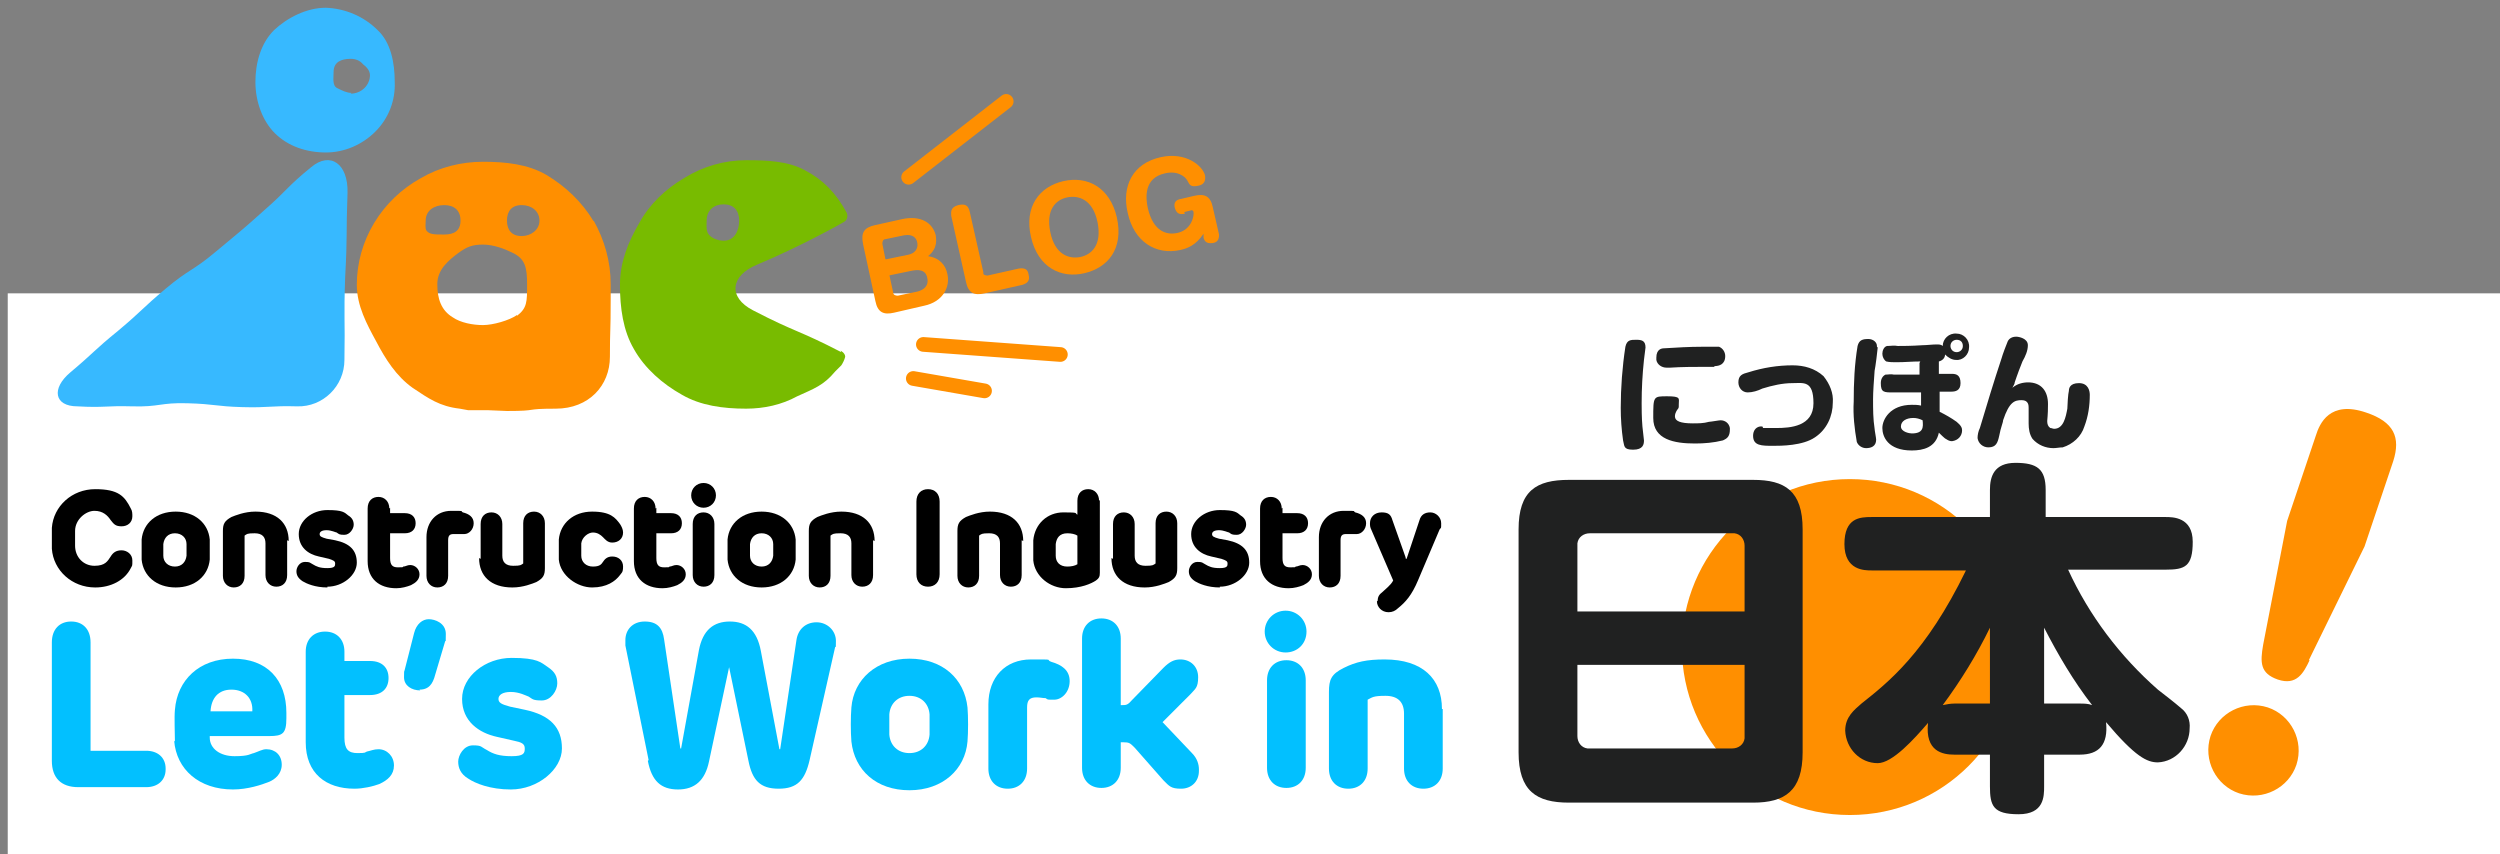
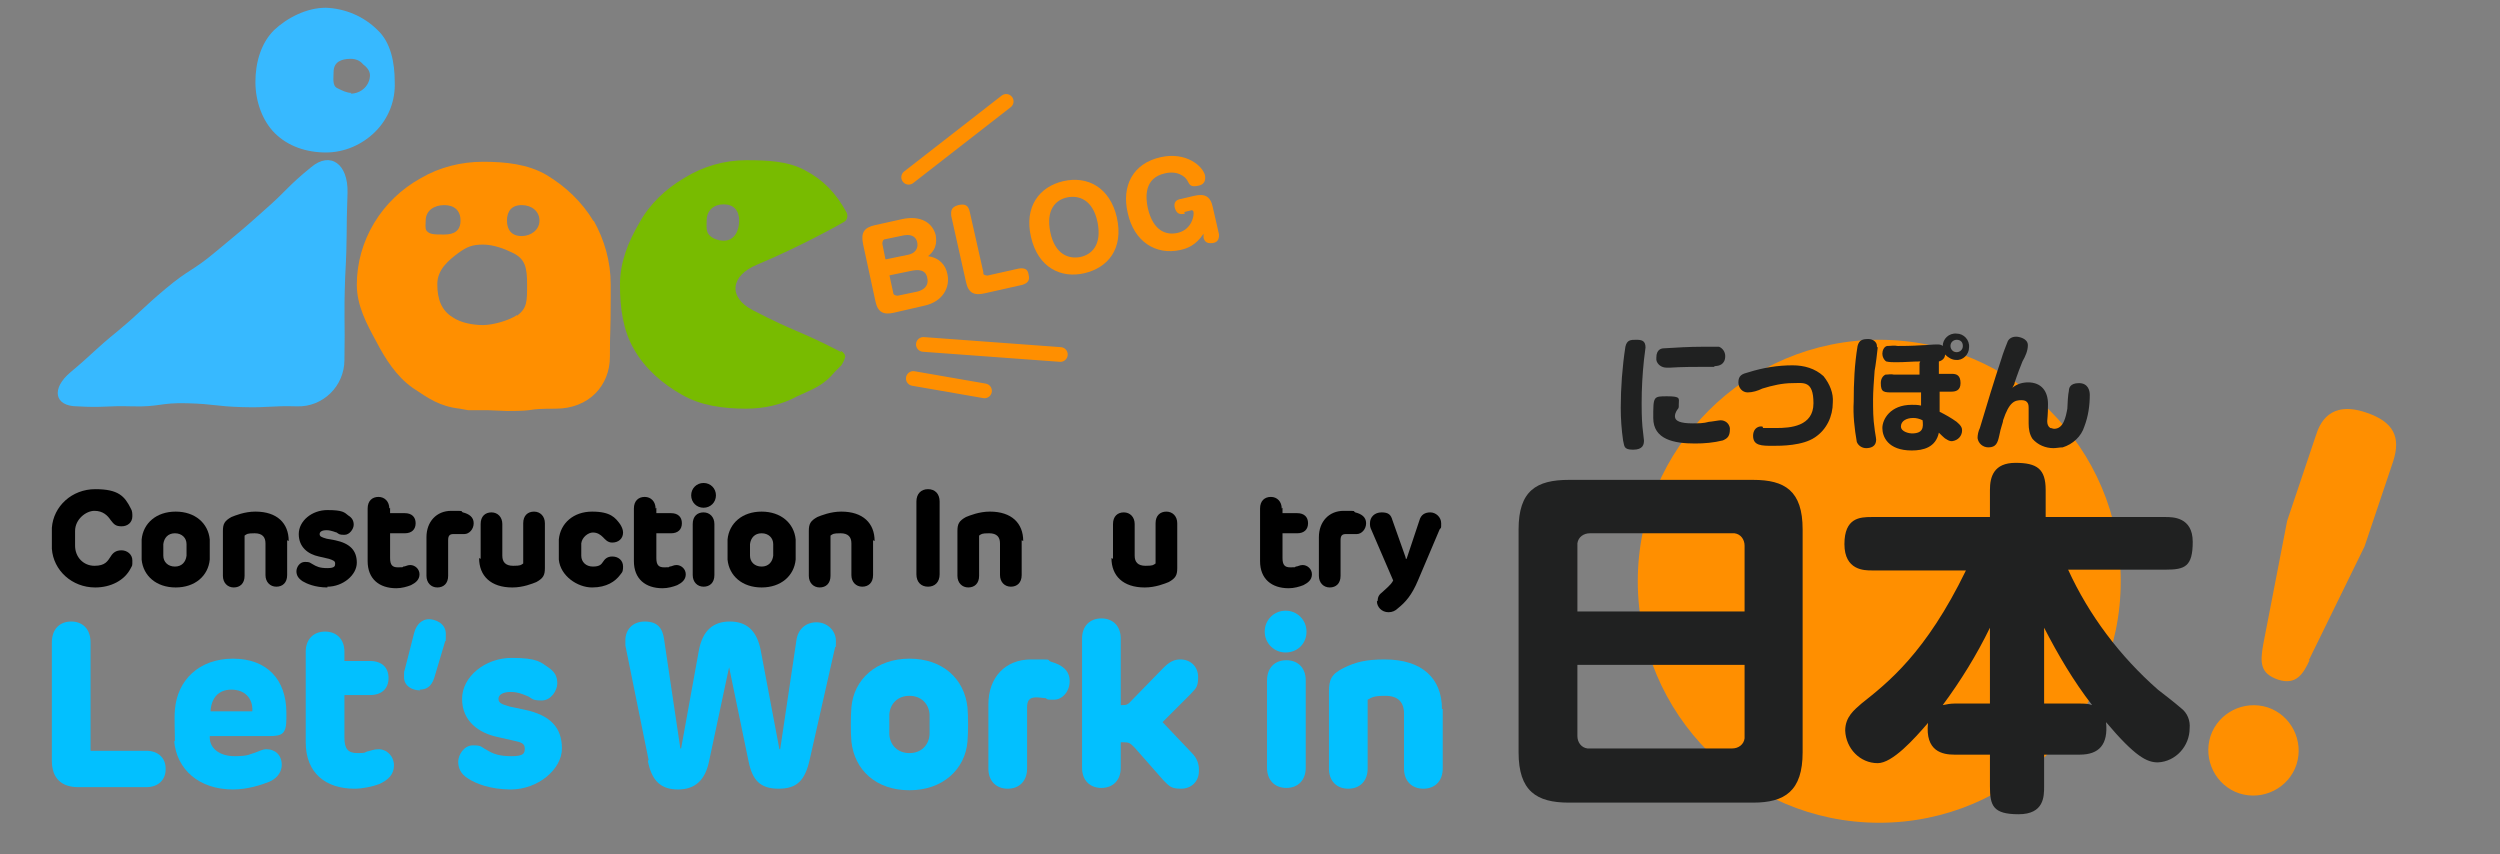
<svg xmlns="http://www.w3.org/2000/svg" id="_レイヤー_1" data-name="レイヤー_1" version="1.1" viewBox="0 0 323 110.4">
  <rect x="0" y="0" width="323" height="110.4" fill="#808080" stroke="none" />
  <defs>
    <style>
      .st0 {
        fill: #202121;
      }

      .st1 {
        fill: none;
        stroke: #ff8f00;
        stroke-linecap: round;
        stroke-miterlimit: 10;
        stroke-width: 1.9px;
      }

      .st2 {
        isolation: isolate;
      }

      .st3 {
        fill: #37b9ff;
      }

      .st4 {
        fill: #ff8f00;
      }

      .st5 {
        fill: #fff;
      }

      .st6 {
        fill: #78bb00;
      }

      .st7 {
        fill: #02c0ff;
      }
    </style>
  </defs>
  <g>
    <path id="_パス_360" data-name="パス_360" class="st4" d="M242.8,43.9c17.2,0,31.2,14,31.2,31.2s-14,31.2-31.2,31.2-31.2-14-31.2-31.2,14-31.2,31.2-31.2h0" />
-     <rect class="st5" x="1" y="37.9" width="323" height="74" />
    <g id="_グループ_101" data-name="グループ_101">
      <path id="_パス_431" data-name="パス_431" class="st4" d="M296.7,98.8c-1,3-4.3,4.7-7.4,3.7-3-1-4.7-4.3-3.7-7.4,1-3,4.3-4.7,7.4-3.7,3,1,4.7,4.3,3.7,7.4M298.4,85.3c-.8,1.7-1.7,3.3-4.1,2.5-2.3-.8-2.3-2.2-1.9-4.5l3.1-16,3.7-11c.5-1.6,1.8-4.6,6.5-3,3.6,1.2,4.5,3.2,3.5,6.3l-3.7,11-7.2,14.7Z" />
    </g>
    <g>
      <g id="_グループ_7" data-name="グループ_7">
        <path id="_パス_26" data-name="パス_26" class="st3" d="M40.2,21.6c2.5-2.1,4.8-.4,4.7,3.3-.2,5.4,0,5.4-.3,10.8-.2,5.4,0,5.4-.1,10.8,0,3.4-2.8,6.1-6.1,6h0c-3.5-.1-3.6.2-7.1.1s-3.5-.4-7.1-.5c-3.5-.1-3.6.5-7.1.4s-3.6.2-7.1,0c-3,0-3.4-2.3-.9-4.4,3.1-2.6,3-2.8,6.2-5.4,3.1-2.6,3-2.8,6.1-5.4,3.1-2.6,3.4-2.2,6.5-4.8,3.1-2.6,3.2-2.6,6.2-5.3,3.1-2.7,2.9-3,6.1-5.6" />
        <path id="_パス_27" data-name="パス_27" class="st3" d="M48.8,3.9c-1.8-1.8-4.2-2.8-6.7-2.9-2.5,0-5,1.3-6.7,2.9-1.7,1.7-2.4,4.2-2.4,6.7s.9,5,2.5,6.6c1.7,1.7,4.1,2.5,6.6,2.5,2.4,0,4.7-1,6.4-2.7,1.7-1.7,2.6-4,2.5-6.4,0-2.5-.5-5.1-2.2-6.7M45.4,12c-.6,0-1.2-.3-1.8-.6-.7-.3-.5-1.3-.5-2.1,0-1.3,1-1.7,2.2-1.7.6,0,1.2.2,1.6.7.4.3.9.8.9,1.4,0,1.3-1.1,2.4-2.5,2.4" />
        <path id="_パス_28" data-name="パス_28" class="st6" d="M108.7,45.5c-5.6-2.9-5.8-2.5-11.4-5.4-3.3-1.7-2.9-4.5.5-5.9,5.7-2.4,10.5-5.1,11.2-5.5.4-.2.6-.7.4-1.2-1.4-2.6-3.1-4.3-5.4-5.5-2.2-1.2-4.9-1.3-7.6-1.3-2.8,0-5.6.8-8,2.3-2.4,1.4-4.5,3.4-5.8,5.8-1.4,2.4-2.5,5-2.5,8s.4,5.9,1.8,8.3c1.4,2.5,3.7,4.5,6.2,5.9,2.4,1.4,5.3,1.8,8.3,1.8,2.3,0,4.6-.5,6.6-1.6,2.2-1,3.4-1.4,4.9-3.2,0,0,.7-.7.8-.8.2-.3.4-.7.5-1.1,0-.5-.6-.8-.6-.8M93.5,31.1c-.7,0-1.6-.3-2-.9-.3-.5-.2-1.2-.2-1.7,0-1.3.9-2.1,2.2-2.1s2,.8,2,2.1-.6,2.6-2,2.6" />
        <path id="_パス_29" data-name="パス_29" class="st4" d="M76.7,28.6c-1.5-2.5-3.6-4.5-6.1-6-2.4-1.4-5.3-1.7-8.2-1.7-2.8,0-5.6.7-8,2.1-5.1,2.8-8.3,8.1-8.3,13.8,0,2.7,1.3,5.1,2.5,7.3,1.2,2.3,2.6,4.5,4.7,6,2.1,1.4,3.5,2.4,6.1,2.7,0,0,1.1.2,1.1.2.5,0,2.3,0,2.6,0s2.1.1,2.4.1c4.3,0,2-.3,6.3-.3s7-3,7-6.7.1-2.9.1-7.5c0,0,0-1.8,0-1.9,0-2.9-.8-5.7-2.2-8.2M55,28.5c0-1.3,1.1-2,2.4-2s2.1.7,2.1,2-.8,1.8-2.1,1.8-1.9,0-2.3-.5c-.2-.3-.1-.9-.1-1.3M66.8,40.7c-1,.7-3.1,1.3-4.4,1.3s-2.9-.3-3.9-1c-1.5-.9-2-2.4-2-4.3s1.5-3.1,2.7-4c1.1-.8,1.8-1.1,3.2-1.1s2.9.6,3.7,1c1.8.8,2,2,2,4.2s0,3-1.3,4M67.4,30.5c-1.3,0-1.9-.8-1.9-2s.6-2,1.9-2,2.3.8,2.3,2-1.1,2-2.3,2" />
      </g>
      <g class="st2">
        <path class="st4" d="M115.5,40.4c-1.3.3-2.1,0-2.4-1.5l-1.6-7.4c-.3-1.5.2-2.1,1.5-2.4l3.6-.8c2.4-.5,3.9.5,4.3,2.1,0,.3.4,1.6-1,2.7,1.5.2,2.3,1.2,2.5,2.3.4,1.7-.6,3.6-3,4.1l-3.9.9ZM114.5,33.5l2.9-.6c1.2-.3,1.2-1.2,1.1-1.6-.1-.5-.5-1.1-1.7-.9l-2.4.5c-.3,0-.4.3-.4.6l.4,2ZM114.9,35.5l.5,2.3c0,.3.3.4.6.4l2.4-.5c.5-.1,1.7-.5,1.4-1.8-.2-1.1-1.2-1.1-2.1-.9l-2.9.6Z" />
        <path class="st4" d="M127,35.2c0,.3.3.4.6.4l4-.9c.7-.1,1.2,0,1.3.8.2.8-.2,1.1-.8,1.3l-4.9,1.1c-1.3.3-2.1,0-2.4-1.5l-1.9-8.5c0-.4-.2-1.1.9-1.4.9-.2,1.3,0,1.5.9l1.8,8Z" />
        <path class="st4" d="M144.3,28.1c.9,4.1-1.2,6.5-4.2,7.2-3,.7-6-.7-6.9-4.7-.9-3.9,1.1-6.5,4.2-7.2,3.1-.7,6,.8,6.9,4.7ZM135.7,30c.6,2.9,2.4,3.5,3.9,3.2,1.4-.3,2.8-1.5,2.2-4.5-.6-2.9-2.4-3.5-3.9-3.2-1.5.3-2.8,1.6-2.2,4.5Z" />
        <path class="st4" d="M153.1,27.6c-.8.2-1.1-.1-1.3-.7-.2-.7.1-1.1.8-1.2l1.7-.4c1.3-.3,2.1,0,2.4,1.5l.8,3.5c0,.3,0,1-.8,1.1-.2,0-1,.2-1.2-.7v-.5c-1,1.5-2.1,1.9-3,2.1-3.2.7-6-1.1-6.8-4.8-.8-3.4.6-6.4,4.3-7.2,3.2-.7,5.4,1.1,5.7,2.4,0,.2.2,1.1-.9,1.3-.9.2-1.1-.1-1.3-.5-.3-.6-.7-.8-.9-.9-.5-.3-1.3-.4-2.1-.2-2.7.6-2.5,3.1-2.2,4.5.7,3,2.4,3.5,3.8,3.2,1.9-.4,2.2-2.3,2.1-2.7,0-.2-.2-.3-.4-.2l-.8.2Z" />
      </g>
      <line class="st1" x1="117.4" y1="22.9" x2="130" y2="13.1" />
      <line class="st1" x1="119.3" y1="44.5" x2="137" y2="45.8" />
      <line class="st1" x1="118" y1="48.9" x2="127.2" y2="50.5" />
    </g>
    <path id="_パス_9" data-name="パス_9" class="st4" d="M260.7,83.6c0-12-9.7-21.7-21.7-21.7-12,0-21.7,9.7-21.7,21.7,0,12,9.7,21.7,21.7,21.7h0c12,0,21.7-9.7,21.7-21.7" />
    <path id="_パス_10" data-name="パス_10" class="st0" d="M232.9,97.2c0,5-2.3,6.5-6.4,6.5h-23.8c-4.2,0-6.5-1.5-6.5-6.5v-28.8c0-5,2.3-6.4,6.5-6.4h23.8c4.1,0,6.4,1.4,6.4,6.4v28.8ZM225.4,79v-8.5c0-.8-.5-1.5-1.3-1.6-.1,0-.2,0-.3,0h-18.4c-.8,0-1.5.5-1.6,1.3,0,.1,0,.2,0,.3v8.5h21.6ZM203.8,85.9v9.2c0,.8.5,1.5,1.3,1.6,0,0,.2,0,.3,0h18.4c.8,0,1.5-.5,1.6-1.3,0,0,0-.2,0-.3v-9.2h-21.6Z" />
    <path id="_パス_11" data-name="パス_11" class="st0" d="M264.1,97.5v4.1c0,1.3,0,3.6-3.3,3.6s-3.7-1.1-3.7-3.6v-4.1h-4.6c-1.5,0-3.8-.4-3.4-4.1-1.8,2.1-4.6,5.2-6.5,5.2-2.3,0-4.1-1.9-4.2-4.2,0-1.8,1.2-2.7,2.1-3.5,3.4-2.7,8.3-6.5,13.5-17.2h-12.2c-.9,0-3.5,0-3.5-3.4s2-3.5,3.5-3.5h15.3v-3.5c0-1.7.5-3.5,3.3-3.5s3.9.8,3.9,3.5v3.5h15.5c.9,0,3.5,0,3.5,3.2s-1,3.6-3.5,3.6h-12.6c2.7,5.9,6.7,11.2,11.6,15.5.9.7,2.2,1.7,3,2.4.8.6,1.2,1.6,1.1,2.6,0,2.3-1.8,4.3-4.1,4.4-1.4,0-2.9-.7-6.7-5.2.3,2.9-.9,4.2-3.4,4.2h-4.6ZM257.1,90.9v-9.8c-1.7,3.5-3.8,6.9-6.1,10,.5-.1,1-.2,1.5-.2h4.6ZM268.7,90.9c.5,0,1.1,0,1.6.2-2.4-3.1-4.4-6.5-6.2-10v9.8h4.6Z" />
    <path id="_パス_22" data-name="パス_22" class="st0" d="M212.6,44.9c0,.2-.2,1.4-.2,1.6-.2,1.9-.3,3.7-.3,5.6,0,.5,0,1.9.1,3,0,.2.2,1.6.2,1.8,0,.5-.1,1.2-1.4,1.2s-1.1-.5-1.3-1.2c-.2-1.4-.3-2.8-.3-4.2,0-2.6.2-5.3.6-7.9.2-.9.7-.9,1.4-.9s1.2.1,1.2,1M222.6,56.9c-1.2.3-2.4.4-3.6.4-2.7,0-5.4-.5-5.4-3.3s0-2.8,1.8-2.8,1.5.3,1.5,1,0,.4-.3.9c-.1.2-.2.4-.2.7,0,.6.7.9,2.3.9.7,0,1.4,0,2.1-.2.2,0,1.3-.2,1.5-.2.6,0,1.1.4,1.2,1,0,0,0,.2,0,.2,0,.8-.3,1.1-.7,1.3M221.5,47.4c-.3,0-1.4,0-1.7,0-.7,0-2.6,0-4,.1,0,0-.4,0-.5,0-.6,0-1.2-.4-1.3-1,0,0,0-.2,0-.3,0-1.1.7-1.2,1-1.2,1.6-.1,3.3-.2,4.9-.2.7,0,1.4,0,2.2,0,.5.2.8.7.8,1.2,0,1.1-.8,1.3-1.4,1.3" />
    <path id="_パス_23" data-name="パス_23" class="st0" d="M227.8,55.3c.1,0,.6,0,.8,0,.3,0,.6,0,.9,0,1.8,0,4.8-.2,4.8-3.2s-1.3-2.6-2.7-2.6c-1.3,0-2.6.3-3.9.7-.6.3-1.3.5-1.9.5-.7,0-1.2-.6-1.2-1.3,0,0,0,0,0,0,0-.9.5-1.1,1.3-1.3,1.9-.6,3.8-.9,5.7-.9,1.5,0,2.9.4,4,1.4.8,1,1.3,2.2,1.2,3.4,0,1.8-.8,3.5-2.3,4.5-1.6,1.1-4.4,1.1-5.4,1.1-1.5,0-2.6,0-2.6-1.3,0-.6.3-1.1.9-1.2,0,0,.2,0,.3,0" />
    <path id="_パス_24" data-name="パス_24" class="st0" d="M242.6,44.9c0,.2-.3,2.6-.4,3-.1,1.4-.2,2.7-.2,3.7,0,1.3,0,2.5.2,3.8,0,.2.2,1.2.2,1.4,0,.9-.7,1.1-1.3,1.1-.5,0-1-.3-1.2-.8-.3-1.7-.5-3.5-.4-5.2,0-2.4.1-4.8.5-7.2.2-.8.7-.9,1.4-.9.6,0,1.1.4,1.1.9,0,0,0,0,0,.1M248.1,46.7c-1.1,0-1.9.1-3.1.1-.4,0-.9,0-1.3-.1-.3-.2-.5-.6-.5-1,0-.4.2-.9.6-1,.5,0,.9-.1,1.4,0,.6,0,1.7,0,3.2-.1.5,0,1.3-.1,1.8-.1.3,0,.6,0,.8.2,0-.9.8-1.7,1.8-1.6.9,0,1.7.8,1.6,1.8,0,.9-.8,1.7-1.7,1.6-.5,0-1-.3-1.4-.7,0,.5-.4.8-.8.9v1.6c.3,0,1.5,0,1.7,0,.6,0,1.1.2,1.1,1.2s-.7,1.1-1.2,1.1c-.4,0-1,0-1.5,0v2.6c.8.4,1.5.8,2.2,1.3.6.5.7.8.7,1.1,0,.7-.5,1.3-1.3,1.4-.3,0-.5-.1-.8-.3-.1,0-.8-.7-.9-.8-.4,1.9-2,2.3-3.5,2.3-3.1,0-3.8-1.8-3.8-2.9s1-3,3.8-3c.4,0,.8,0,1.2.1v-1.7c-.6,0-2.4,0-3.6,0s-1.6,0-1.6-1.2c0-.5.2-.9.6-1.1.4,0,.7-.1,1.1,0,.5,0,2.8,0,3.3,0v-1.5ZM247.2,54c-.9,0-1.6.4-1.6,1.1s1.1.9,1.4.9c1.5,0,1.5-.8,1.4-1.7-.4-.2-.8-.3-1.2-.3M252.8,43.9c-.4,0-.8.3-.8.8,0,.4.3.8.8.8.4,0,.8-.3.8-.8s-.3-.8-.8-.8" />
    <path id="_パス_25" data-name="パス_25" class="st0" d="M262,49.4c1.8,0,2.6,1.2,2.6,2.8s-.1,1.9-.1,2.2c0,.4.1.7.4.9.2,0,.3.1.5.1,1.2,0,1.5-1.5,1.7-2.6,0-.4.1-2,.2-2.3,0-.3.1-1,1.3-1s1.4,1,1.4,1.5c0,1.4-.2,2.8-.7,4.1-.4,1.3-1.5,2.3-2.8,2.7-.4,0-.8.1-1.2.1-1,0-2-.4-2.7-1.2-.4-.6-.5-1.3-.5-2,0-.3,0-1.7,0-2s0-1-.9-1-1.6.2-2.4,2.6c0,.3-.3.9-.5,2-.2.9-.4,1.5-1.4,1.5-.7,0-1.3-.5-1.4-1.2,0,0,0,0,0,0,0-.4.1-.9.3-1.3.9-3,1.8-6,2.8-9,.1-.4.7-2,.8-2.2.2-.4.6-.6,1.1-.6.3,0,1.5.2,1.5,1.1,0,.7-.3,1.4-.7,2.1-.8,2-.8,2.2-1,2.7,0,.2-.1.3-.3.7.6-.5,1.3-.7,2.1-.7" />
  </g>
  <g>
    <path class="st7" d="M21.4,99.4c0,1.4-1,2.3-2.5,2.3h-8.8c-2.2,0-3.4-1.2-3.4-3.4v-15.3c0-1.7,1-2.7,2.5-2.7s2.5,1,2.5,2.7v14h7.2c1.5,0,2.5.9,2.5,2.3Z" />
    <path class="st7" d="M22.6,95.8c0-1.1-.1-3.1,0-4.1.3-3.8,3.1-6.6,7.5-6.6s6.9,2.7,6.9,7v.7c0,2-.5,2.3-2.2,2.3h-7.7v.2c0,1.4,1.3,2.4,3.2,2.4s2-.3,2.5-.4c.6-.2,1.1-.5,1.6-.5,1.2,0,2,.8,2,2s-.9,1.9-1.6,2.2c-1,.4-2.8,1-4.7,1-4.4,0-7.3-2.6-7.6-6.3ZM32.6,91.9c.1-1.7-1-2.8-2.7-2.8s-2.6,1.1-2.7,2.8h5.4Z" />
    <path class="st7" d="M44.5,84.3v1.1h3.3c1.6,0,2.4.9,2.4,2.2s-.8,2.2-2.4,2.2h-3.3v5.5c0,1.5.5,2,1.7,2s.9-.1,1.2-.2c.5-.1.9-.3,1.5-.3,1.1,0,2,.9,2,2.1s-.8,1.9-1.9,2.4c-.8.3-2.1.6-3.2.6-3.7,0-6.3-2-6.3-6v-11.7c0-1.6,1-2.6,2.5-2.6s2.5,1,2.5,2.6Z" />
    <path class="st7" d="M54.3,89.2c-1.1,0-2.1-.6-2.1-1.7s0-.5.1-1l1.2-4.7c.3-1.2,1.1-1.8,1.9-1.8s2.2.5,2.2,1.9,0,.7-.1,1l-1.4,4.7c-.4,1.2-1.1,1.5-1.9,1.5Z" />
    <path class="st7" d="M66,102c-2.7,0-4.6-.8-5.5-1.4-1-.6-1.3-1.4-1.3-2.2s.7-2.1,1.9-2.1,1,.2,1.8.6c.8.5,1.6.8,3.2.8s1.7-.4,1.7-1-.4-.8-1.4-1l-2.2-.5c-2.3-.5-4.5-2-4.5-4.9s3-5.3,6.4-5.3,3.8.6,4.7,1.2c.9.6,1.2,1.2,1.2,2.1s-.8,2.2-2,2.2-1.2-.2-1.7-.5c-.3-.1-1.2-.6-2.3-.6s-1.6.4-1.6.9.4.7,1.5,1l1.9.4c3.3.7,4.8,2.3,4.8,5s-3.1,5.3-6.6,5.3Z" />
    <path class="st7" d="M83.8,98.2l-3-14.8c0-.2,0-.5,0-.7,0-1.3.9-2.4,2.5-2.4s2.3.8,2.5,2.3l2.1,14.1c0,0,0,0,.1,0s0,0,0,0l2.3-12.7c.5-2.6,1.9-3.7,4-3.7s3.5,1.1,4,3.8l2.4,12.7c0,0,0,0,0,0s0,0,.1,0l2.1-14.1c.2-1.4,1.2-2.3,2.6-2.3s2.5,1.1,2.5,2.4,0,.6-.1.8l-3.3,14.6c-.6,2.6-1.6,3.7-4,3.7s-3.4-1.1-3.9-3.6l-2.5-12.1c0,0,0,0,0,0s0,0,0,0l-2.6,12.2c-.5,2.4-1.8,3.6-4,3.6s-3.4-1.1-3.9-3.7Z" />
-     <path class="st7" d="M110,95.8c-.1-1.2-.1-3.2,0-4.4.3-3.6,3.2-6.3,7.5-6.3s7.1,2.6,7.5,6.3c.1,1.2.1,3.2,0,4.4-.3,3.6-3.2,6.3-7.5,6.3s-7.1-2.6-7.5-6.3ZM117.5,97.3c1.5,0,2.5-1,2.6-2.4,0-.9,0-1.7,0-2.6-.1-1.4-1.1-2.4-2.6-2.4s-2.5,1-2.6,2.4c0,.9,0,1.7,0,2.6.1,1.4,1.1,2.4,2.6,2.4Z" />
+     <path class="st7" d="M110,95.8c-.1-1.2-.1-3.2,0-4.4.3-3.6,3.2-6.3,7.5-6.3s7.1,2.6,7.5,6.3c.1,1.2.1,3.2,0,4.4-.3,3.6-3.2,6.3-7.5,6.3s-7.1-2.6-7.5-6.3M117.5,97.3c1.5,0,2.5-1,2.6-2.4,0-.9,0-1.7,0-2.6-.1-1.4-1.1-2.4-2.6-2.4s-2.5,1-2.6,2.4c0,.9,0,1.7,0,2.6.1,1.4,1.1,2.4,2.6,2.4Z" />
    <path class="st7" d="M127.7,99.3v-8.3c0-3.5,2.2-5.8,5.5-5.8s1.8,0,2.6.3c1.4.4,2.4,1.1,2.4,2.5s-1,2.4-2,2.4-.8,0-1.1-.2c-.4,0-.7-.1-1.2-.1-.9,0-1.2.4-1.2,1.3v7.9c0,1.6-1,2.6-2.5,2.6s-2.5-1-2.5-2.6Z" />
    <path class="st7" d="M154.9,99.6c0,1.4-1,2.3-2.3,2.3s-1.5-.3-2.3-1.1l-3.7-4.2c-.6-.6-.7-.7-1.5-.7h-.3v3.3c0,1.6-1,2.6-2.5,2.6s-2.5-1-2.5-2.6v-16.7c0-1.6,1-2.6,2.5-2.6s2.5,1,2.5,2.6v8.6h.2c.5,0,.7,0,1.3-.7l4-4.1c.8-.8,1.4-1.1,2.2-1.1,1.3,0,2.3.9,2.3,2.3s-.4,1.5-1,2.2l-3.6,3.6,3.8,4c.7.7.9,1.5.9,2.1Z" />
    <path class="st7" d="M168.8,81.6c0,1.6-1.2,2.7-2.7,2.7s-2.7-1.2-2.7-2.7,1.2-2.7,2.7-2.7,2.7,1.2,2.7,2.7ZM163.7,87.9c0-1.6,1-2.6,2.5-2.6s2.5,1,2.5,2.6v11.3c0,1.6-1,2.6-2.5,2.6s-2.5-1-2.5-2.6v-11.3Z" />
    <path class="st7" d="M186.4,91.6v7.7c0,1.6-1,2.6-2.5,2.6s-2.5-1-2.5-2.6v-7.1c0-1.5-.8-2.3-2.4-2.3s-1.7.2-2.3.5v8.9c0,1.6-1,2.6-2.5,2.6s-2.5-1-2.5-2.6v-9.9c0-1.6.3-2.3,1.9-3.1s3-1.1,5.3-1.1c4.9,0,7.4,2.5,7.4,6.4Z" />
  </g>
  <g>
    <path d="M6.7,70.9c0-.9,0-1.8,0-2.7.2-2.8,2.6-5,5.6-5s3.8.9,4.6,2.5c.2.3.2.7.2,1,0,.8-.6,1.3-1.4,1.3s-1-.3-1.4-.8c-.4-.6-1-1.2-2.1-1.2s-2.5,1.1-2.5,2.6c0,.6,0,1.3,0,1.9,0,1.5,1.1,2.6,2.5,2.6s1.7-.6,2.1-1.2c.3-.5.7-.8,1.4-.8s1.4.5,1.4,1.3,0,.6-.2,1c-.8,1.6-2.6,2.5-4.6,2.5-3,0-5.4-2.2-5.6-5Z" />
    <path d="M18.3,72.3c0-.7,0-1.9,0-2.6.2-2.1,1.9-3.6,4.4-3.6s4.2,1.5,4.4,3.6c0,.7,0,1.9,0,2.6-.2,2.1-1.9,3.6-4.4,3.6s-4.2-1.5-4.4-3.6ZM22.6,73.2c.9,0,1.4-.6,1.5-1.4,0-.5,0-1,0-1.5,0-.8-.6-1.4-1.5-1.4s-1.4.6-1.5,1.4c0,.5,0,1,0,1.5,0,.8.6,1.4,1.5,1.4Z" />
    <path d="M37.1,69.8v4.5c0,1-.6,1.5-1.4,1.5s-1.4-.6-1.4-1.5v-4.1c0-.8-.4-1.3-1.4-1.3s-1,.1-1.3.3v5.2c0,1-.6,1.5-1.4,1.5s-1.4-.6-1.4-1.5v-5.8c0-.9.2-1.3,1.1-1.8.5-.2,1.7-.7,3.1-.7,2.8,0,4.3,1.5,4.3,3.8Z" />
    <path d="M42.3,75.9c-1.6,0-2.7-.5-3.2-.8-.6-.4-.8-.8-.8-1.3s.4-1.2,1.1-1.2.6.1,1,.3c.5.3.9.5,1.9.5s1-.3,1-.6-.2-.4-.8-.6l-1.3-.3c-1.4-.3-2.6-1.2-2.6-2.9s1.7-3.1,3.7-3.1,2.2.3,2.7.7c.5.3.7.7.7,1.2s-.5,1.3-1.2,1.3-.7-.1-1-.3c-.1,0-.7-.3-1.3-.3s-.9.2-.9.5.2.4.9.6l1.1.2c1.9.4,2.8,1.3,2.8,2.9s-1.8,3.1-3.8,3.1Z" />
    <path d="M50.4,65.6v.7h1.9c.9,0,1.4.5,1.4,1.3s-.5,1.3-1.4,1.3h-1.9v3.2c0,.9.3,1.2,1,1.2s.6,0,.7-.1c.3,0,.5-.2.9-.2.6,0,1.2.5,1.2,1.2s-.5,1.1-1.1,1.4c-.5.2-1.2.4-1.9.4-2.2,0-3.7-1.2-3.7-3.5v-6.8c0-1,.6-1.5,1.4-1.5s1.4.6,1.4,1.5Z" />
    <path d="M55.1,74.3v-4.9c0-2,1.3-3.4,3.2-3.4s1.1,0,1.5.2c.8.2,1.4.6,1.4,1.4s-.6,1.4-1.2,1.4-.5,0-.7,0c-.2,0-.4,0-.7,0-.5,0-.7.2-.7.8v4.6c0,1-.6,1.5-1.4,1.5s-1.4-.6-1.4-1.5Z" />
    <path d="M62.1,72.2v-4.5c0-1,.6-1.5,1.4-1.5s1.4.6,1.4,1.5v4.1c0,.8.4,1.3,1.4,1.3s1-.1,1.3-.3v-5.2c0-1,.6-1.5,1.4-1.5s1.4.6,1.4,1.5v5.8c0,.9-.2,1.3-1.1,1.8-.5.2-1.7.7-3.1.7-2.8,0-4.3-1.5-4.3-3.8Z" />
    <path d="M75.1,71.8c0,.8.6,1.4,1.5,1.4s1.1-.3,1.3-.6c.2-.3.5-.7,1.2-.7.8,0,1.4.5,1.4,1.3s-.2.8-.4,1.1c-.6.8-1.7,1.6-3.6,1.6s-4.1-1.5-4.3-3.6c0-.7,0-1.9,0-2.6.2-2.1,1.9-3.6,4.3-3.6s3,.8,3.6,1.6c.2.3.4.7.4,1.1,0,.8-.6,1.3-1.4,1.3-.6,0-.9-.4-1.2-.7-.3-.3-.7-.6-1.3-.6s-1.4.6-1.5,1.4c0,.5,0,1,0,1.5Z" />
    <path d="M84.8,65.6v.7h1.9c.9,0,1.4.5,1.4,1.3s-.5,1.3-1.4,1.3h-1.9v3.2c0,.9.3,1.2,1,1.2s.6,0,.7-.1c.3,0,.5-.2.9-.2.6,0,1.2.5,1.2,1.2s-.5,1.1-1.1,1.4c-.5.2-1.2.4-1.9.4-2.2,0-3.7-1.2-3.7-3.5v-6.8c0-1,.6-1.5,1.4-1.5s1.4.6,1.4,1.5Z" />
    <path d="M92.5,64c0,.9-.7,1.6-1.6,1.6s-1.6-.7-1.6-1.6.7-1.6,1.6-1.6,1.6.7,1.6,1.6ZM89.5,67.7c0-1,.6-1.5,1.4-1.5s1.4.6,1.4,1.5v6.6c0,1-.6,1.5-1.4,1.5s-1.4-.6-1.4-1.5v-6.6Z" />
    <path d="M94,72.3c0-.7,0-1.9,0-2.6.2-2.1,1.9-3.6,4.4-3.6s4.2,1.5,4.4,3.6c0,.7,0,1.9,0,2.6-.2,2.1-1.9,3.6-4.4,3.6s-4.2-1.5-4.4-3.6ZM98.4,73.2c.9,0,1.4-.6,1.5-1.4,0-.5,0-1,0-1.5,0-.8-.6-1.4-1.5-1.4s-1.4.6-1.5,1.4c0,.5,0,1,0,1.5,0,.8.6,1.4,1.5,1.4Z" />
    <path d="M112.8,69.8v4.5c0,1-.6,1.5-1.4,1.5s-1.4-.6-1.4-1.5v-4.1c0-.8-.4-1.3-1.4-1.3s-1,.1-1.3.3v5.2c0,1-.6,1.5-1.4,1.5s-1.4-.6-1.4-1.5v-5.8c0-.9.2-1.3,1.1-1.8.5-.2,1.7-.7,3.1-.7,2.8,0,4.3,1.5,4.3,3.8Z" />
    <path d="M121.4,64.8v9.4c0,1-.6,1.6-1.5,1.6s-1.5-.6-1.5-1.6v-9.4c0-1,.6-1.6,1.5-1.6s1.5.6,1.5,1.6Z" />
    <path d="M132,69.8v4.5c0,1-.6,1.5-1.4,1.5s-1.4-.6-1.4-1.5v-4.1c0-.8-.4-1.3-1.4-1.3s-1,.1-1.3.3v5.2c0,1-.6,1.5-1.4,1.5s-1.4-.6-1.4-1.5v-5.8c0-.9.2-1.3,1.1-1.8.5-.2,1.7-.7,3.1-.7,2.8,0,4.3,1.5,4.3,3.8Z" />
-     <path d="M142.1,64.6v9.4c0,.5-.1.7-.5,1-.6.4-1.9,1-3.9,1s-4-1.5-4.2-3.6c0-.7,0-1.9,0-2.6.2-2.1,1.8-3.6,3.9-3.6s1.4.1,1.8.3v-1.8c0-1,.6-1.5,1.4-1.5s1.4.6,1.4,1.5ZM137.9,73.2c.5,0,1-.1,1.3-.3v-3.7c-.3-.2-.8-.3-1.3-.3-1,0-1.4.6-1.5,1.4,0,.6,0,1,0,1.5,0,.8.5,1.4,1.5,1.4Z" />
    <path d="M143.8,72.2v-4.5c0-1,.6-1.5,1.4-1.5s1.4.6,1.4,1.5v4.1c0,.8.4,1.3,1.4,1.3s1-.1,1.3-.3v-5.2c0-1,.6-1.5,1.4-1.5s1.4.6,1.4,1.5v5.8c0,.9-.2,1.3-1.1,1.8-.5.2-1.7.7-3.1.7-2.8,0-4.3-1.5-4.3-3.8Z" />
-     <path d="M157.6,75.9c-1.6,0-2.7-.5-3.2-.8-.6-.4-.8-.8-.8-1.3s.4-1.2,1.1-1.2.6.1,1,.3c.5.3.9.5,1.9.5s1-.3,1-.6-.2-.4-.8-.6l-1.3-.3c-1.4-.3-2.6-1.2-2.6-2.9s1.7-3.1,3.7-3.1,2.2.3,2.7.7c.5.3.7.7.7,1.2s-.5,1.3-1.2,1.3-.7-.1-1-.3c-.1,0-.7-.3-1.3-.3s-.9.2-.9.5.2.4.9.6l1.1.2c1.9.4,2.8,1.3,2.8,2.9s-1.8,3.1-3.8,3.1Z" />
    <path d="M165.7,65.6v.7h1.9c.9,0,1.4.5,1.4,1.3s-.5,1.3-1.4,1.3h-1.9v3.2c0,.9.3,1.2,1,1.2s.6,0,.7-.1c.3,0,.5-.2.9-.2.6,0,1.2.5,1.2,1.2s-.5,1.1-1.1,1.4c-.5.2-1.2.4-1.9.4-2.2,0-3.7-1.2-3.7-3.5v-6.8c0-1,.6-1.5,1.4-1.5s1.4.6,1.4,1.5Z" />
    <path d="M170.4,74.3v-4.9c0-2,1.3-3.4,3.2-3.4s1.1,0,1.5.2c.8.2,1.4.6,1.4,1.4s-.6,1.4-1.2,1.4-.5,0-.7,0c-.2,0-.4,0-.7,0-.5,0-.7.2-.7.8v4.6c0,1-.6,1.5-1.4,1.5s-1.4-.6-1.4-1.5Z" />
    <path d="M178,77.6c0-.5.2-.8.6-1.1.4-.4,1.1-.9,1.4-1.5l-2.8-6.5c-.2-.4-.2-.6-.2-.9,0-.8.6-1.4,1.5-1.4s1.2.3,1.4,1l1.7,4.8c0,.1,0,.2.1.2s0,0,.1-.2l1.6-4.8c.2-.7.7-1,1.4-1s1.4.6,1.4,1.4,0,.5-.2.8l-2.8,6.6c-.8,1.9-1.6,2.8-2.6,3.6-.3.3-.7.5-1.2.5-.9,0-1.5-.7-1.5-1.4Z" />
  </g>
</svg>